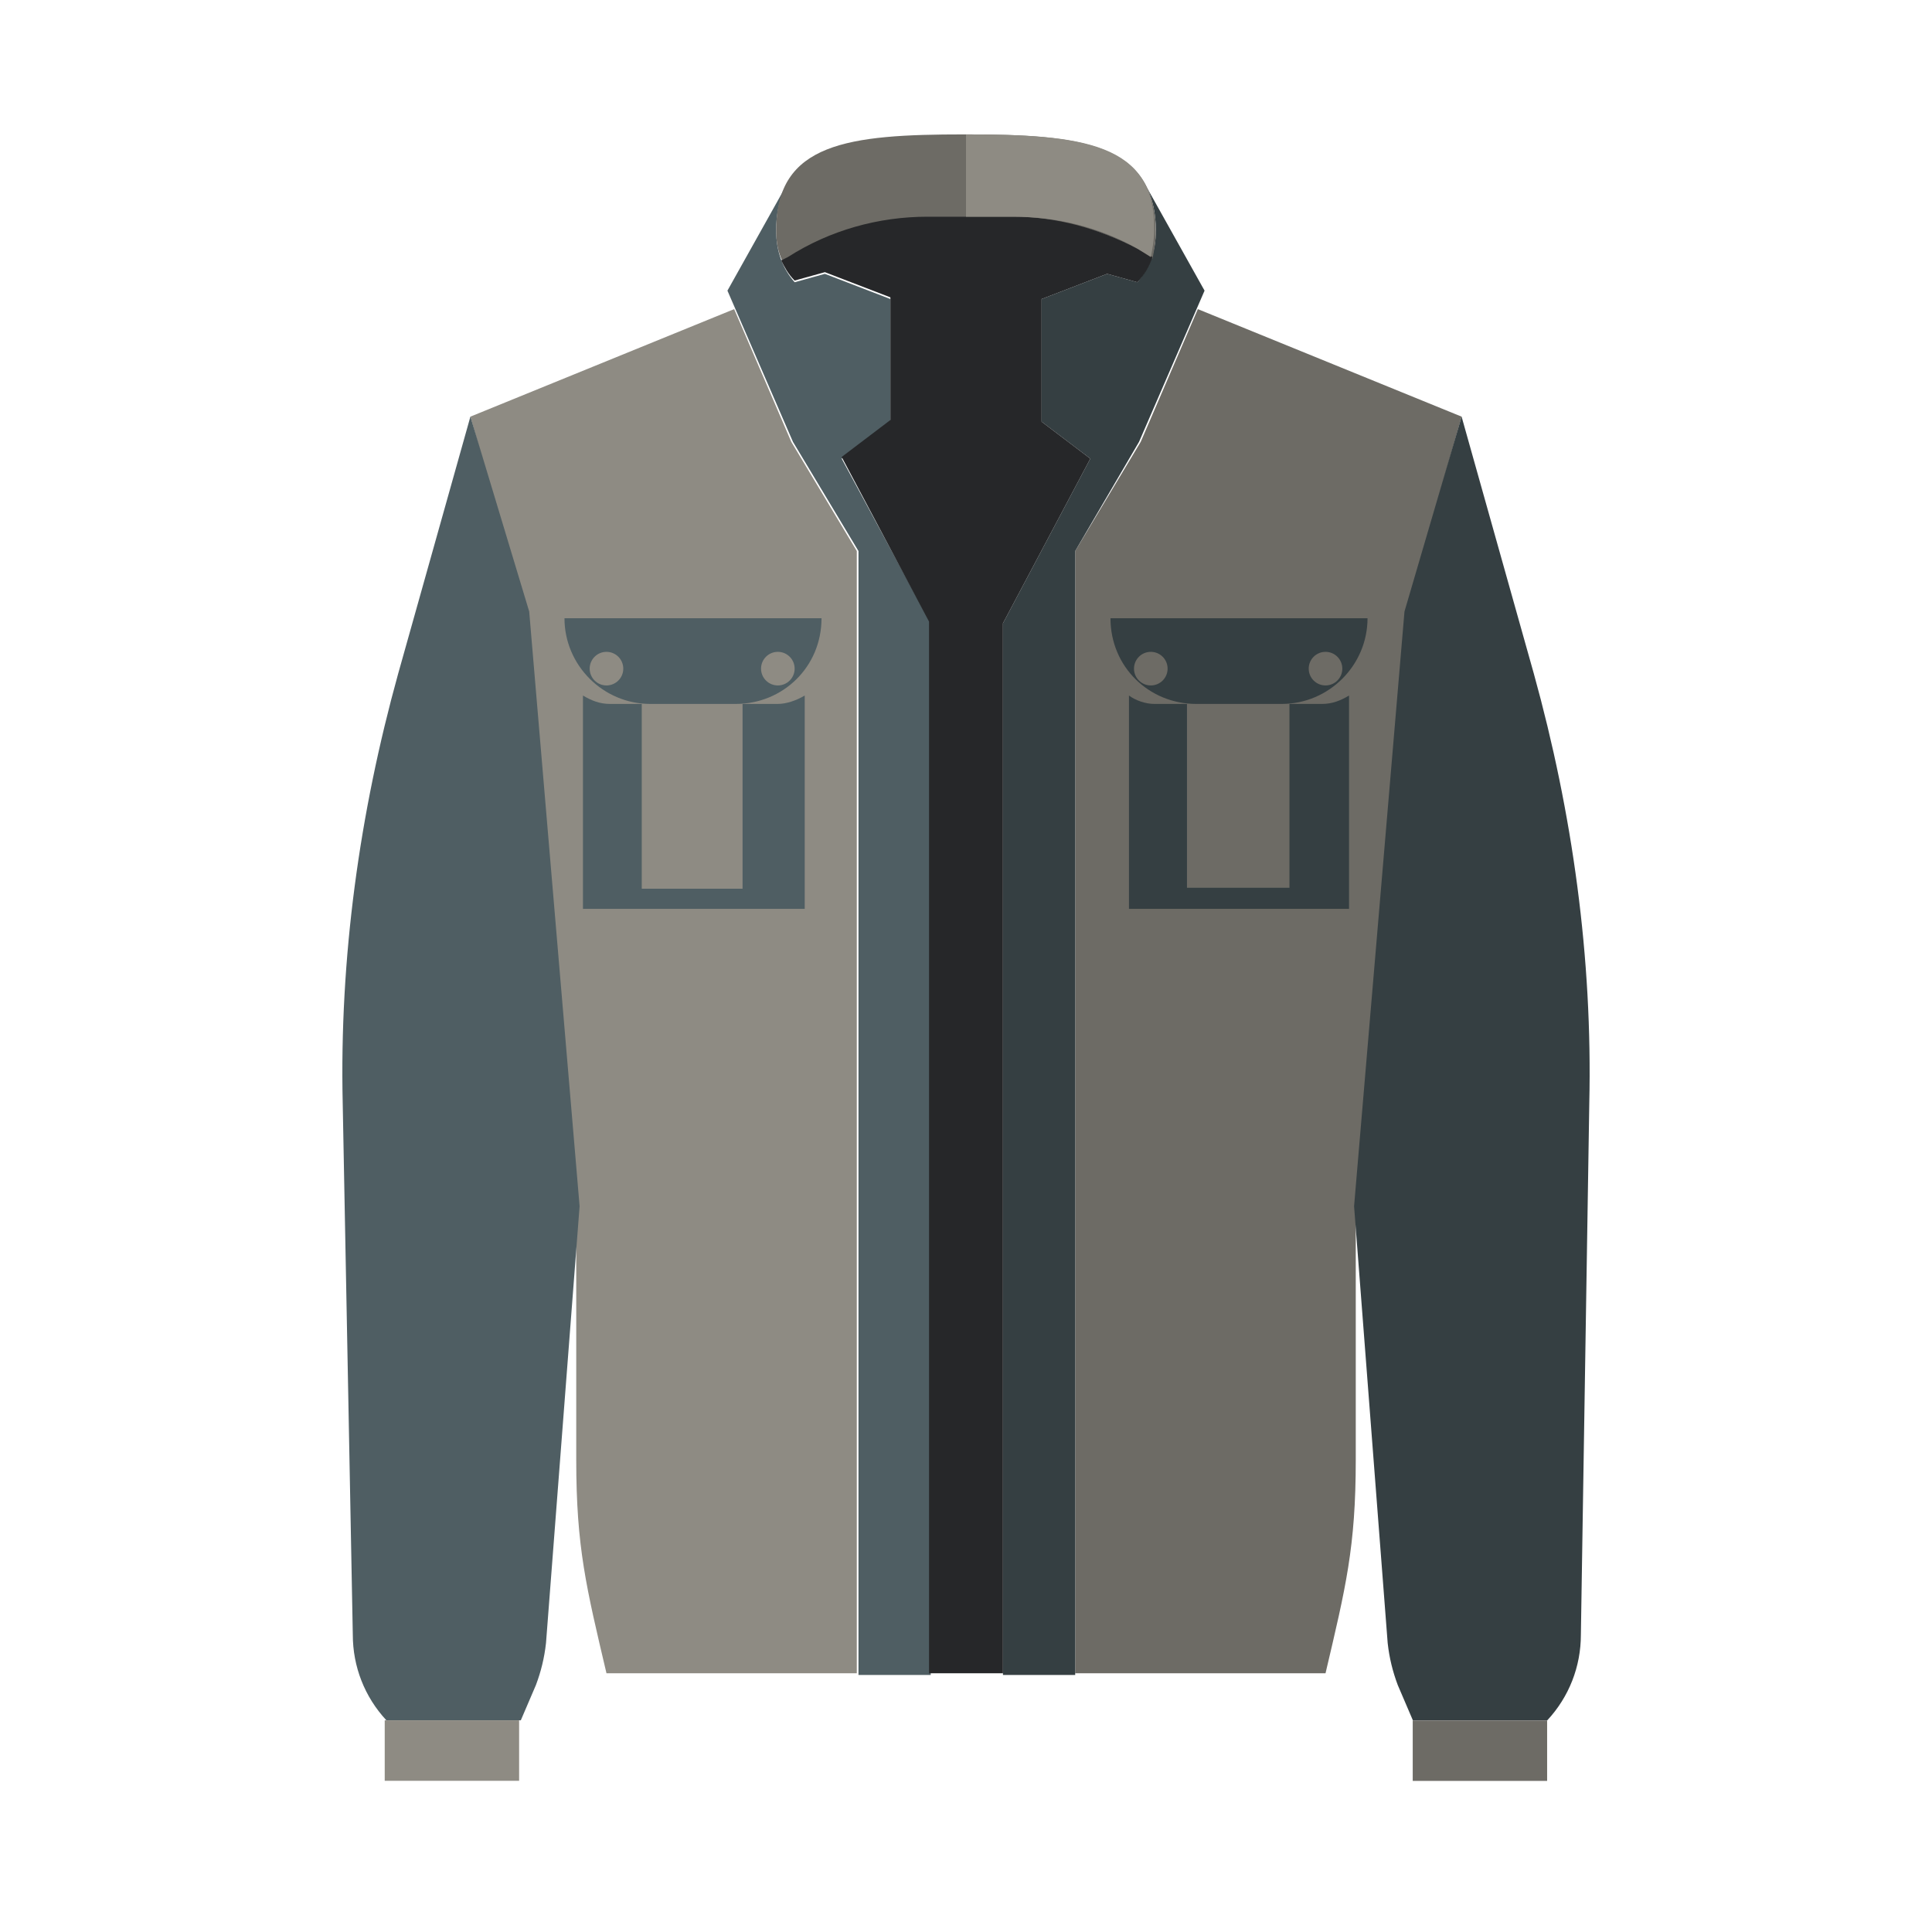
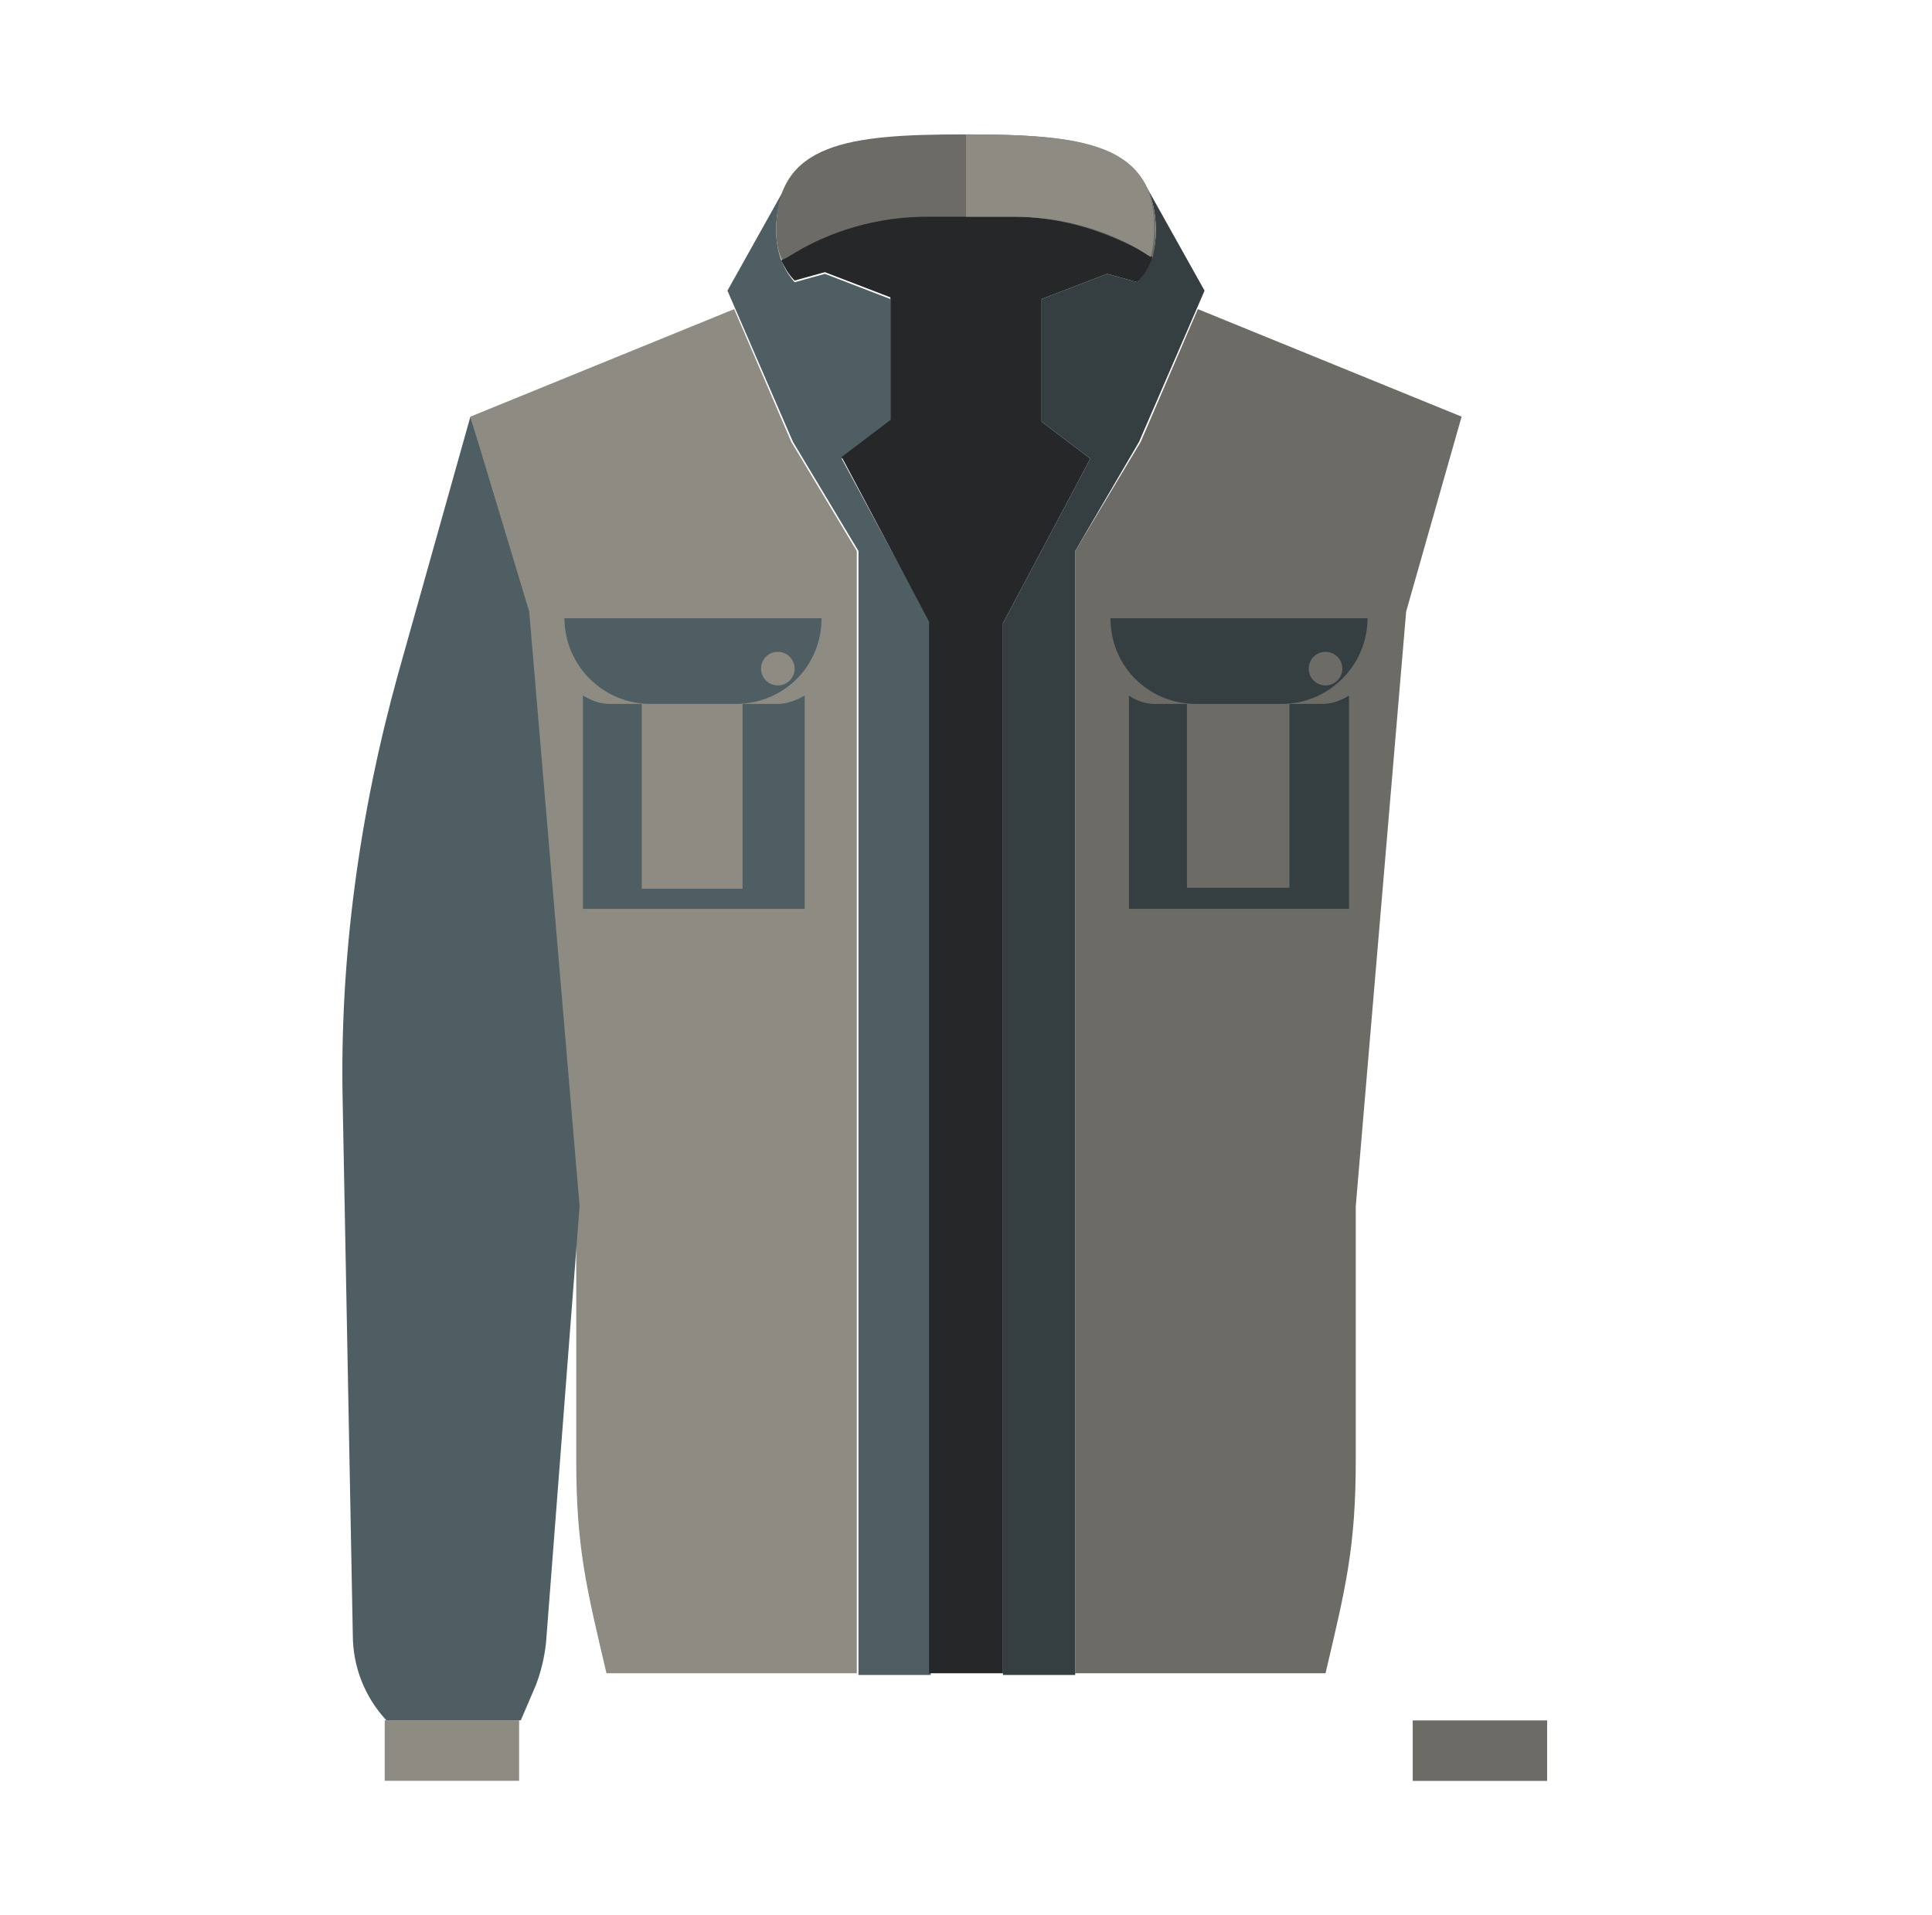
<svg xmlns="http://www.w3.org/2000/svg" version="1.1" id="Layer_1" x="0px" y="0px" width="115px" height="114px" viewBox="0 0 115 114" style="enable-background:new 0 0 115 114;" xml:space="preserve">
  <style type="text/css">
	.st0{display:none;}
	.st1{display:inline;fill:#1A425D;}
	.st2{display:inline;fill:#0D3754;}
	.st3{display:inline;fill:#113349;}
	.st4{display:inline;fill:#2D5B78;}
	.st5{display:inline;fill:#306180;}
	.st6{display:inline;fill:#224963;}
	.st7{display:inline;fill:#264F6A;}
	.st8{display:inline;fill:#506C87;}
	.st9{fill:#6D6B65;}
	.st10{fill:#353F42;}
	.st11{fill:#8E8B83;}
	.st12{fill:#4F5E63;}
	.st13{fill:#262729;}
</style>
  <g class="st0">
    <path class="st1" d="M87.7,21.4c-2.2-2.5-5.4-4-8.8-4H71c-2.3,5.3-7.5,9-13.7,9c-6.1,0-11.4-3.7-13.7-9h-7.8c-3.4,0-6.6,1.5-8.8,4   L9.8,41.2l14.7,15l7-8v48.4h51.9V47.9l6.9,8.3l14.9-14.7L87.7,21.4z" />
    <path class="st2" d="M87.7,21.4c-2.2-2.5-5.4-4-8.8-4H71c-2.3,5.3-7.5,9-13.7,9v70.2h26V47.9l6.9,8.3l14.9-14.7L87.7,21.4z" />
  </g>
  <g class="st0">
    <path class="st3" d="M88.9,100.7l13.9-1.8L92.7,28.1c-0.6-1.8-1.4-2.7-3-3.1l-19.9-8.5c-2.7-3.9-7.2-6.5-12.3-6.5   c-3.5,0-6.8,1.2-9.3,3.3h-0.1l0,0.1c-1.1,0.9-2.1,2-2.9,3.1L25.3,25c-1.6,0.4-2.4,1.3-3,3.1L12.2,98.9l13.9,1.8L33.4,45l-0.2,59   l0,0l0,0v0h8.7l0,0h31.1l0,0h8.7v0l0,0v0l-0.2-59L88.9,100.7z" />
    <path class="st4" d="M33.4,45l-7.3,55.7l-13.9-1.8l10.1-70.7c0.6-1.8,1.4-2.7,3-3.1l23.1-9.8l2.2,27.9l9.6,29.7v18.3   c0,0-5.1,12.9-18.3,12.9h-8.7L33.4,45z" />
    <path class="st5" d="M49.7,12.3l-10.6,7v4.8l4.6,4.6l0,0l-2.9,5.3L60.2,72L49.1,22C47.5,15.2,49.7,12.3,49.7,12.3z" />
    <path class="st6" d="M81.6,45l7.3,55.7l13.9-1.8L92.7,28.1c-0.6-1.8-1.4-2.7-3-3.1l-23.1-9.8l-2.2,27.9l-9.8,29.8v18.8   c0,0,2.5,12.2,18.5,12.2h8.7L81.6,45z" />
    <rect x="64.8" y="40" class="st7" width="12.5" height="2.2" />
    <circle class="st8" cx="100" cy="95.2" r="1" />
-     <circle class="st8" cx="99.5" cy="92" r="1" />
    <circle class="st8" cx="99" cy="88.8" r="1" />
    <circle class="st8" cx="14.8" cy="95.2" r="1" />
    <circle class="st8" cx="15.2" cy="92" r="1" />
-     <path class="st8" d="M14.6,88.8c0-0.6,0.5-1,1-1c0.6,0,1,0.5,1,1c0,0.6-0.5,1-1,1C15.1,89.9,14.6,89.4,14.6,88.8z" />
    <circle class="st8" cx="57.5" cy="74.1" r="1.4" />
    <path class="st8" d="M58.9,86.1c0-0.8-0.6-1.4-1.4-1.4c-0.8,0-1.4,0.6-1.4,1.4c0,0.8,0.6,1.4,1.4,1.4   C58.3,87.5,58.9,86.9,58.9,86.1z" />
    <path class="st5" d="M65.2,12.3l10.6,7v4.8l-4.6,4.6l0,0l2.9,5.3L54.7,72l11.2-50C67.4,15.2,65.2,12.3,65.2,12.3z" />
    <path class="st5" d="M42.6,96.4c1.5,0,2.7-1.2,2.7-2.7V79.2H33.3l0,17.1H42.6z" />
    <path class="st7" d="M72.4,96.4c-1.5,0-2.7-1.2-2.7-2.7V79.2h12.1l0,17.1H72.4z" />
  </g>
  <g>
    <g>
      <path class="st9" d="M64,32.8l3.9-6.5l3.4-7.9L87,24.8l-3.3,11.6l-3,35.4v15.1c0,5.2-0.6,7.6-1.8,12.7l0,0H64V32.8z" />
    </g>
    <path class="st10" d="M64.9,27.3L62,25.1v-7.3l3.9-1.5l1.8,0.5c0.7-0.8,1.1-1.8,1.1-3.1c0-1-0.2-1.8-0.5-2.5l0.1,0.2l3.3,5.9   l-3.9,9L64,32.8v66.9h-4.3V37.1L64.9,27.3z" />
    <path class="st10" d="M68.7,41.9h10c0.6,0,1.1-0.2,1.6-0.5v12.7H67.2V41.4C67.6,41.7,68.2,41.9,68.7,41.9z" />
-     <path class="st10" d="M87,24.8l4.3,15.3c2.3,8.3,3.5,16.9,3.3,25.6l-0.5,31.6c0,1.9-0.7,3.7-2,5.1l0,0h-8l-0.9-2.1   c-0.3-0.8-0.5-1.6-0.6-2.5l-2-26l3-35.4L87,24.8z" />
    <rect x="84.1" y="102.4" transform="matrix(-1 -1.224647e-16 1.224647e-16 -1 176.191 208.406)" class="st9" width="8" height="3.6" />
    <rect x="70.6" y="39.8" transform="matrix(-1 -1.224647e-16 1.224647e-16 -1 147.353 92.644)" class="st9" width="6.1" height="13.1" />
    <path class="st10" d="M71.2,41.9h5.1c2.8,0,5.1-2.3,5.1-5.1v0H66.1v0C66.1,39.7,68.4,41.9,71.2,41.9z" />
    <g>
-       <ellipse class="st9" cx="68.5" cy="39.8" rx="1" ry="1" />
      <ellipse class="st9" cx="78.9" cy="39.8" rx="1" ry="1" />
    </g>
    <g>
      <path class="st11" d="M51,32.8l-3.9-6.5l-3.4-7.9L28,24.8l3.3,11.6l3,35.4v15.1c0,5.2,0.6,7.6,1.8,12.7l0,0H51V32.8z" />
    </g>
    <path class="st12" d="M50.1,27.3l2.9-2.2v-7.3l-3.9-1.5l-1.8,0.5c-0.7-0.8-1.1-1.8-1.1-3.1c0-1,0.2-1.8,0.5-2.5l-0.1,0.2l-3.3,5.9   l3.9,9l3.9,6.5v66.9h4.3V37.1L50.1,27.3z" />
    <path class="st9" d="M57.4,8c-6.9,0-11.2,0.5-11.2,5.7c0,0.7,0.1,1.3,0.4,1.9l0.4-0.2c2.5-1.6,5.4-2.4,8.3-2.4h5.1   c2.6,0,5.1,0.6,7.4,1.9l0.8,0.5c0.1-0.5,0.2-1,0.2-1.6C68.8,8.5,64.3,8,57.4,8z" />
    <path class="st12" d="M46.3,41.9h-10c-0.6,0-1.1-0.2-1.6-0.5v12.7h13.2V41.4C47.4,41.7,46.8,41.9,46.3,41.9z" />
    <path class="st12" d="M28,24.8l-4.3,15.3c-2.3,8.3-3.5,16.9-3.3,25.6l0.6,31.6c0,1.9,0.7,3.7,2,5.1l0,0h8l0.9-2.1   c0.3-0.8,0.5-1.6,0.6-2.5l2-26l-3-35.4L28,24.8z" />
    <rect x="22.9" y="102.4" class="st11" width="8" height="3.6" />
    <rect x="38.2" y="39.8" class="st11" width="6" height="13.1" />
    <path class="st12" d="M43.8,41.9h-5.1c-2.8,0-5.1-2.3-5.1-5.1v0h15.3v0C48.9,39.7,46.6,41.9,43.8,41.9z" />
    <g>
      <circle class="st11" cx="46.3" cy="39.8" r="1" />
-       <circle class="st11" cx="36.1" cy="39.8" r="1" />
    </g>
    <path class="st13" d="M67.7,14.8c-2.3-1.2-4.8-1.9-7.4-1.9h-5.1c-2.9,0-5.8,0.8-8.3,2.4l-0.4,0.2c0.2,0.4,0.4,0.8,0.8,1.2l1.8-0.5   l3.9,1.5v7.3l-2.9,2.2l5.2,9.8v62.6h4.4V37.1l5.2-9.8L62,25.1v-7.3l3.9-1.5l1.8,0.5c0.4-0.4,0.7-0.9,0.9-1.5L67.7,14.8z" />
    <path class="st11" d="M57.5,8v4.9h2.8c2.6,0,5.1,0.6,7.4,1.9l0.8,0.5c0.1-0.5,0.2-1,0.2-1.6C68.8,8.5,64.4,8,57.5,8z" />
  </g>
</svg>